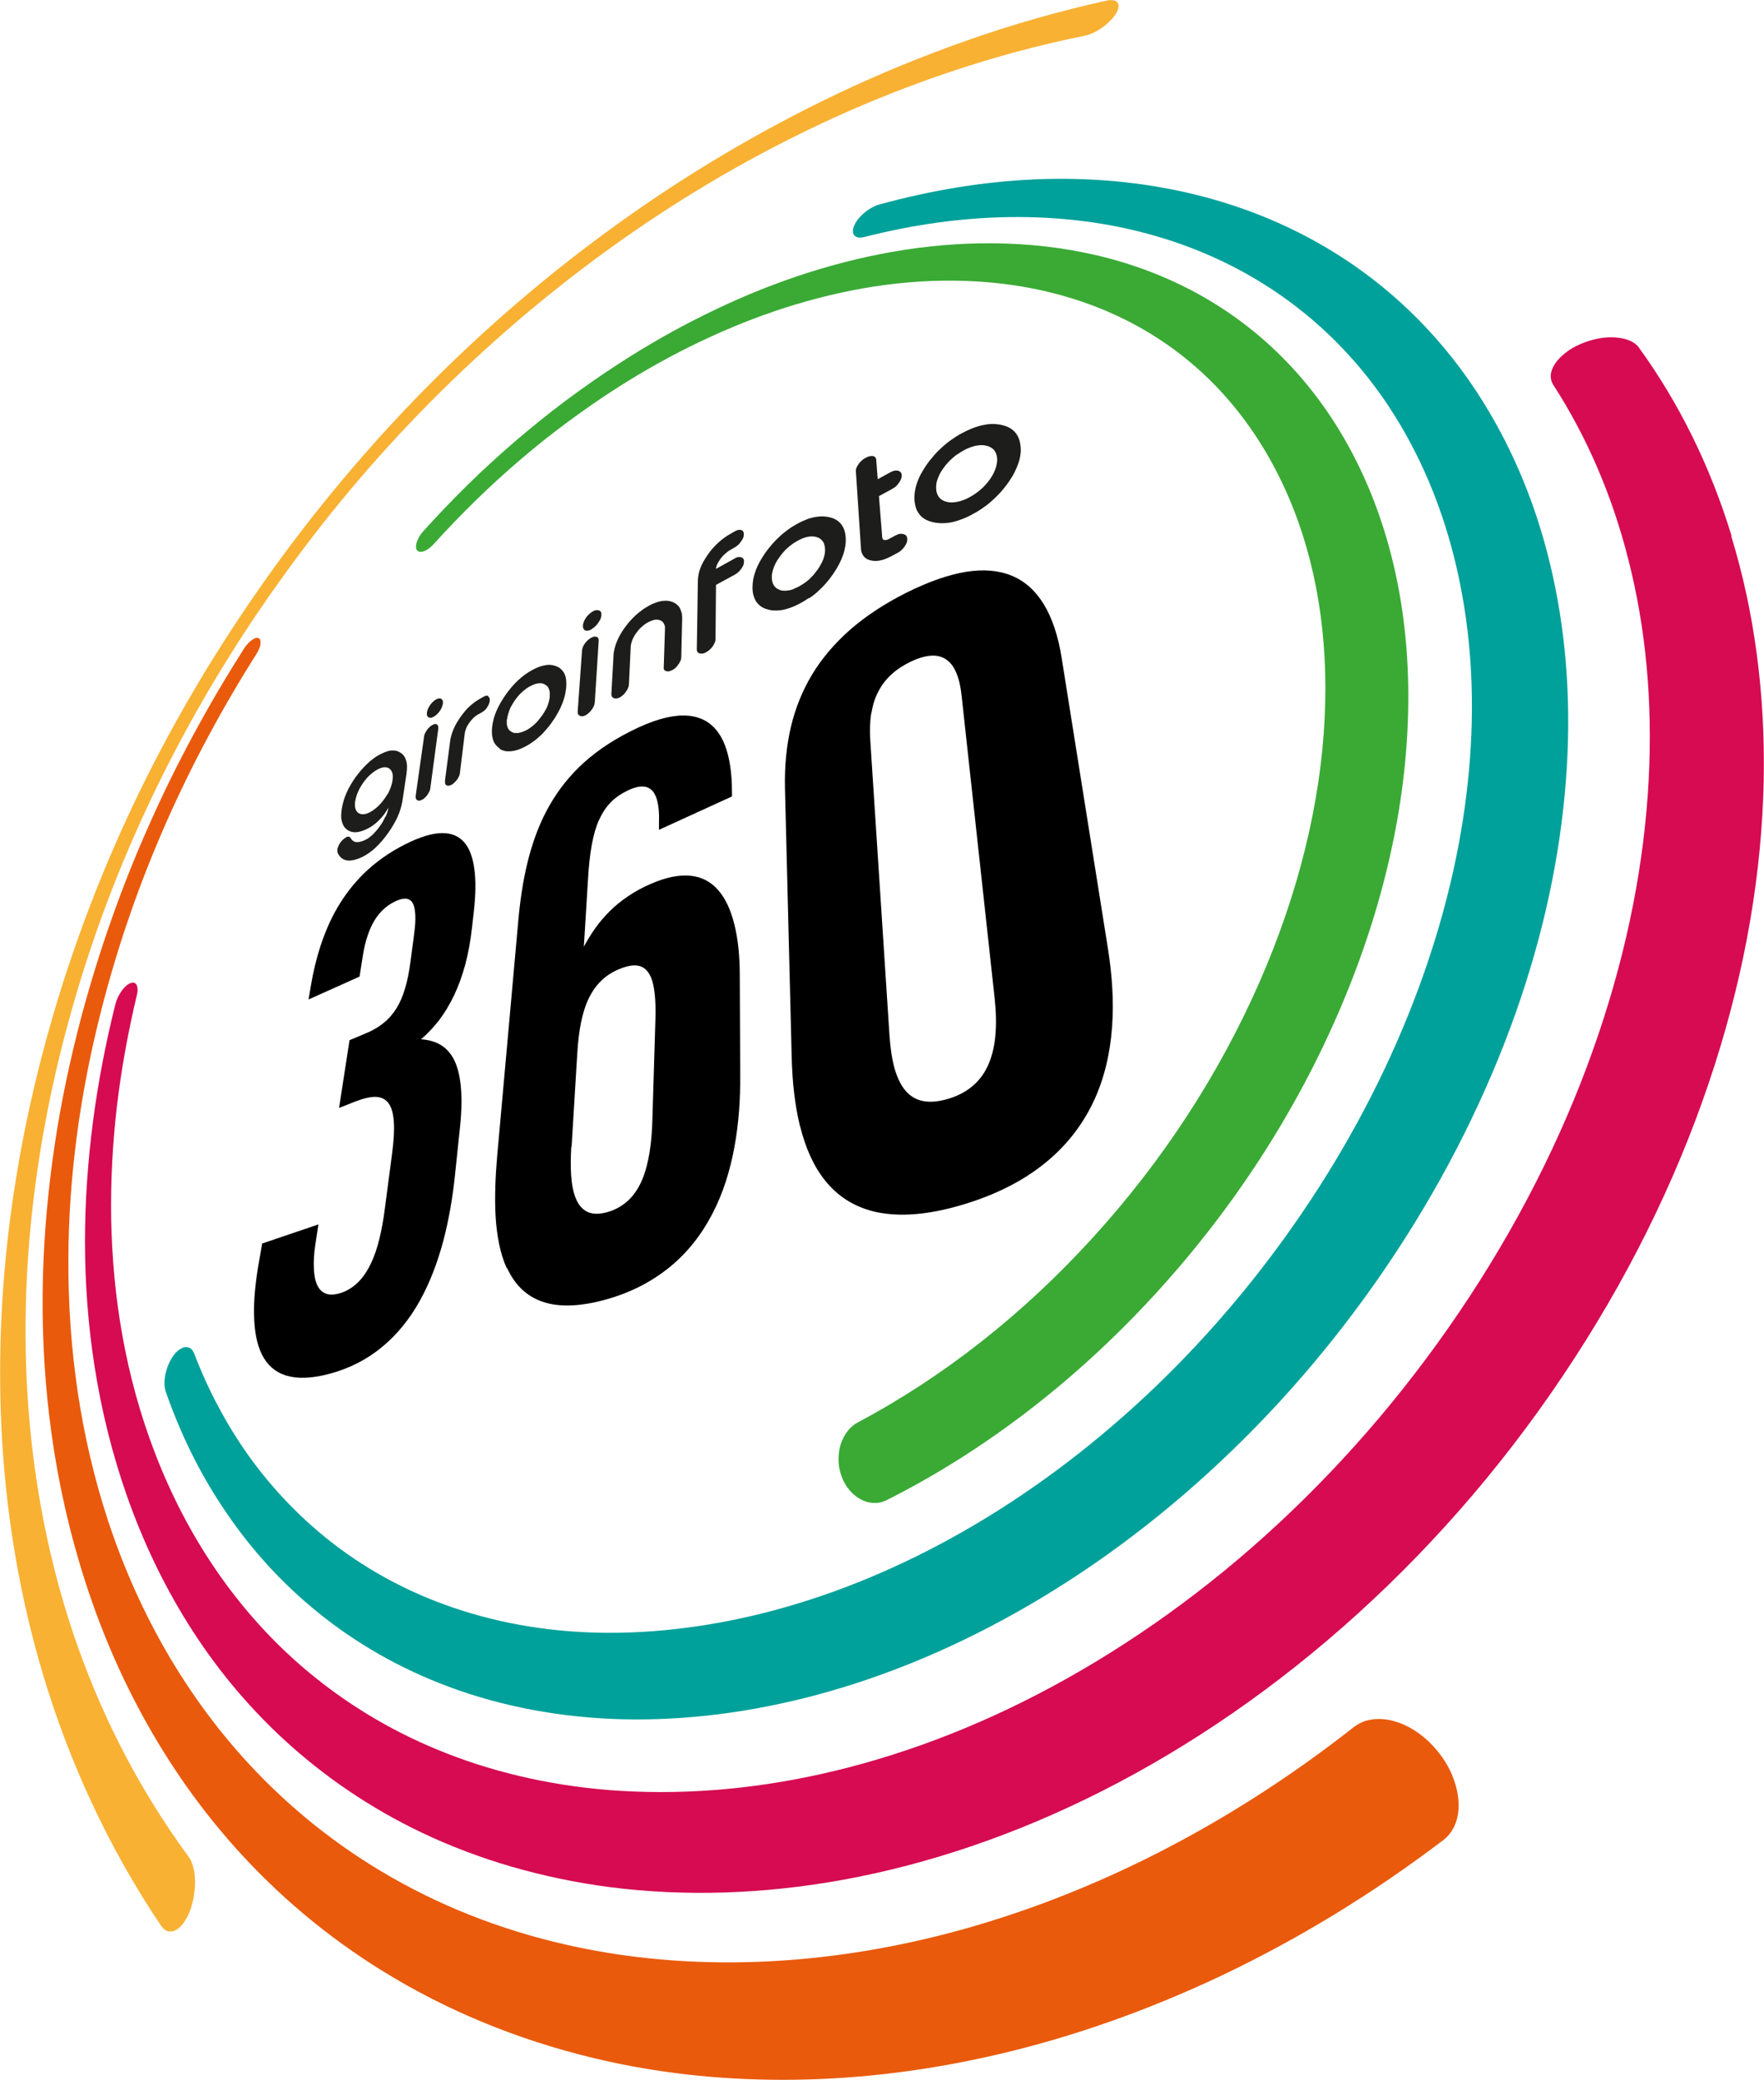
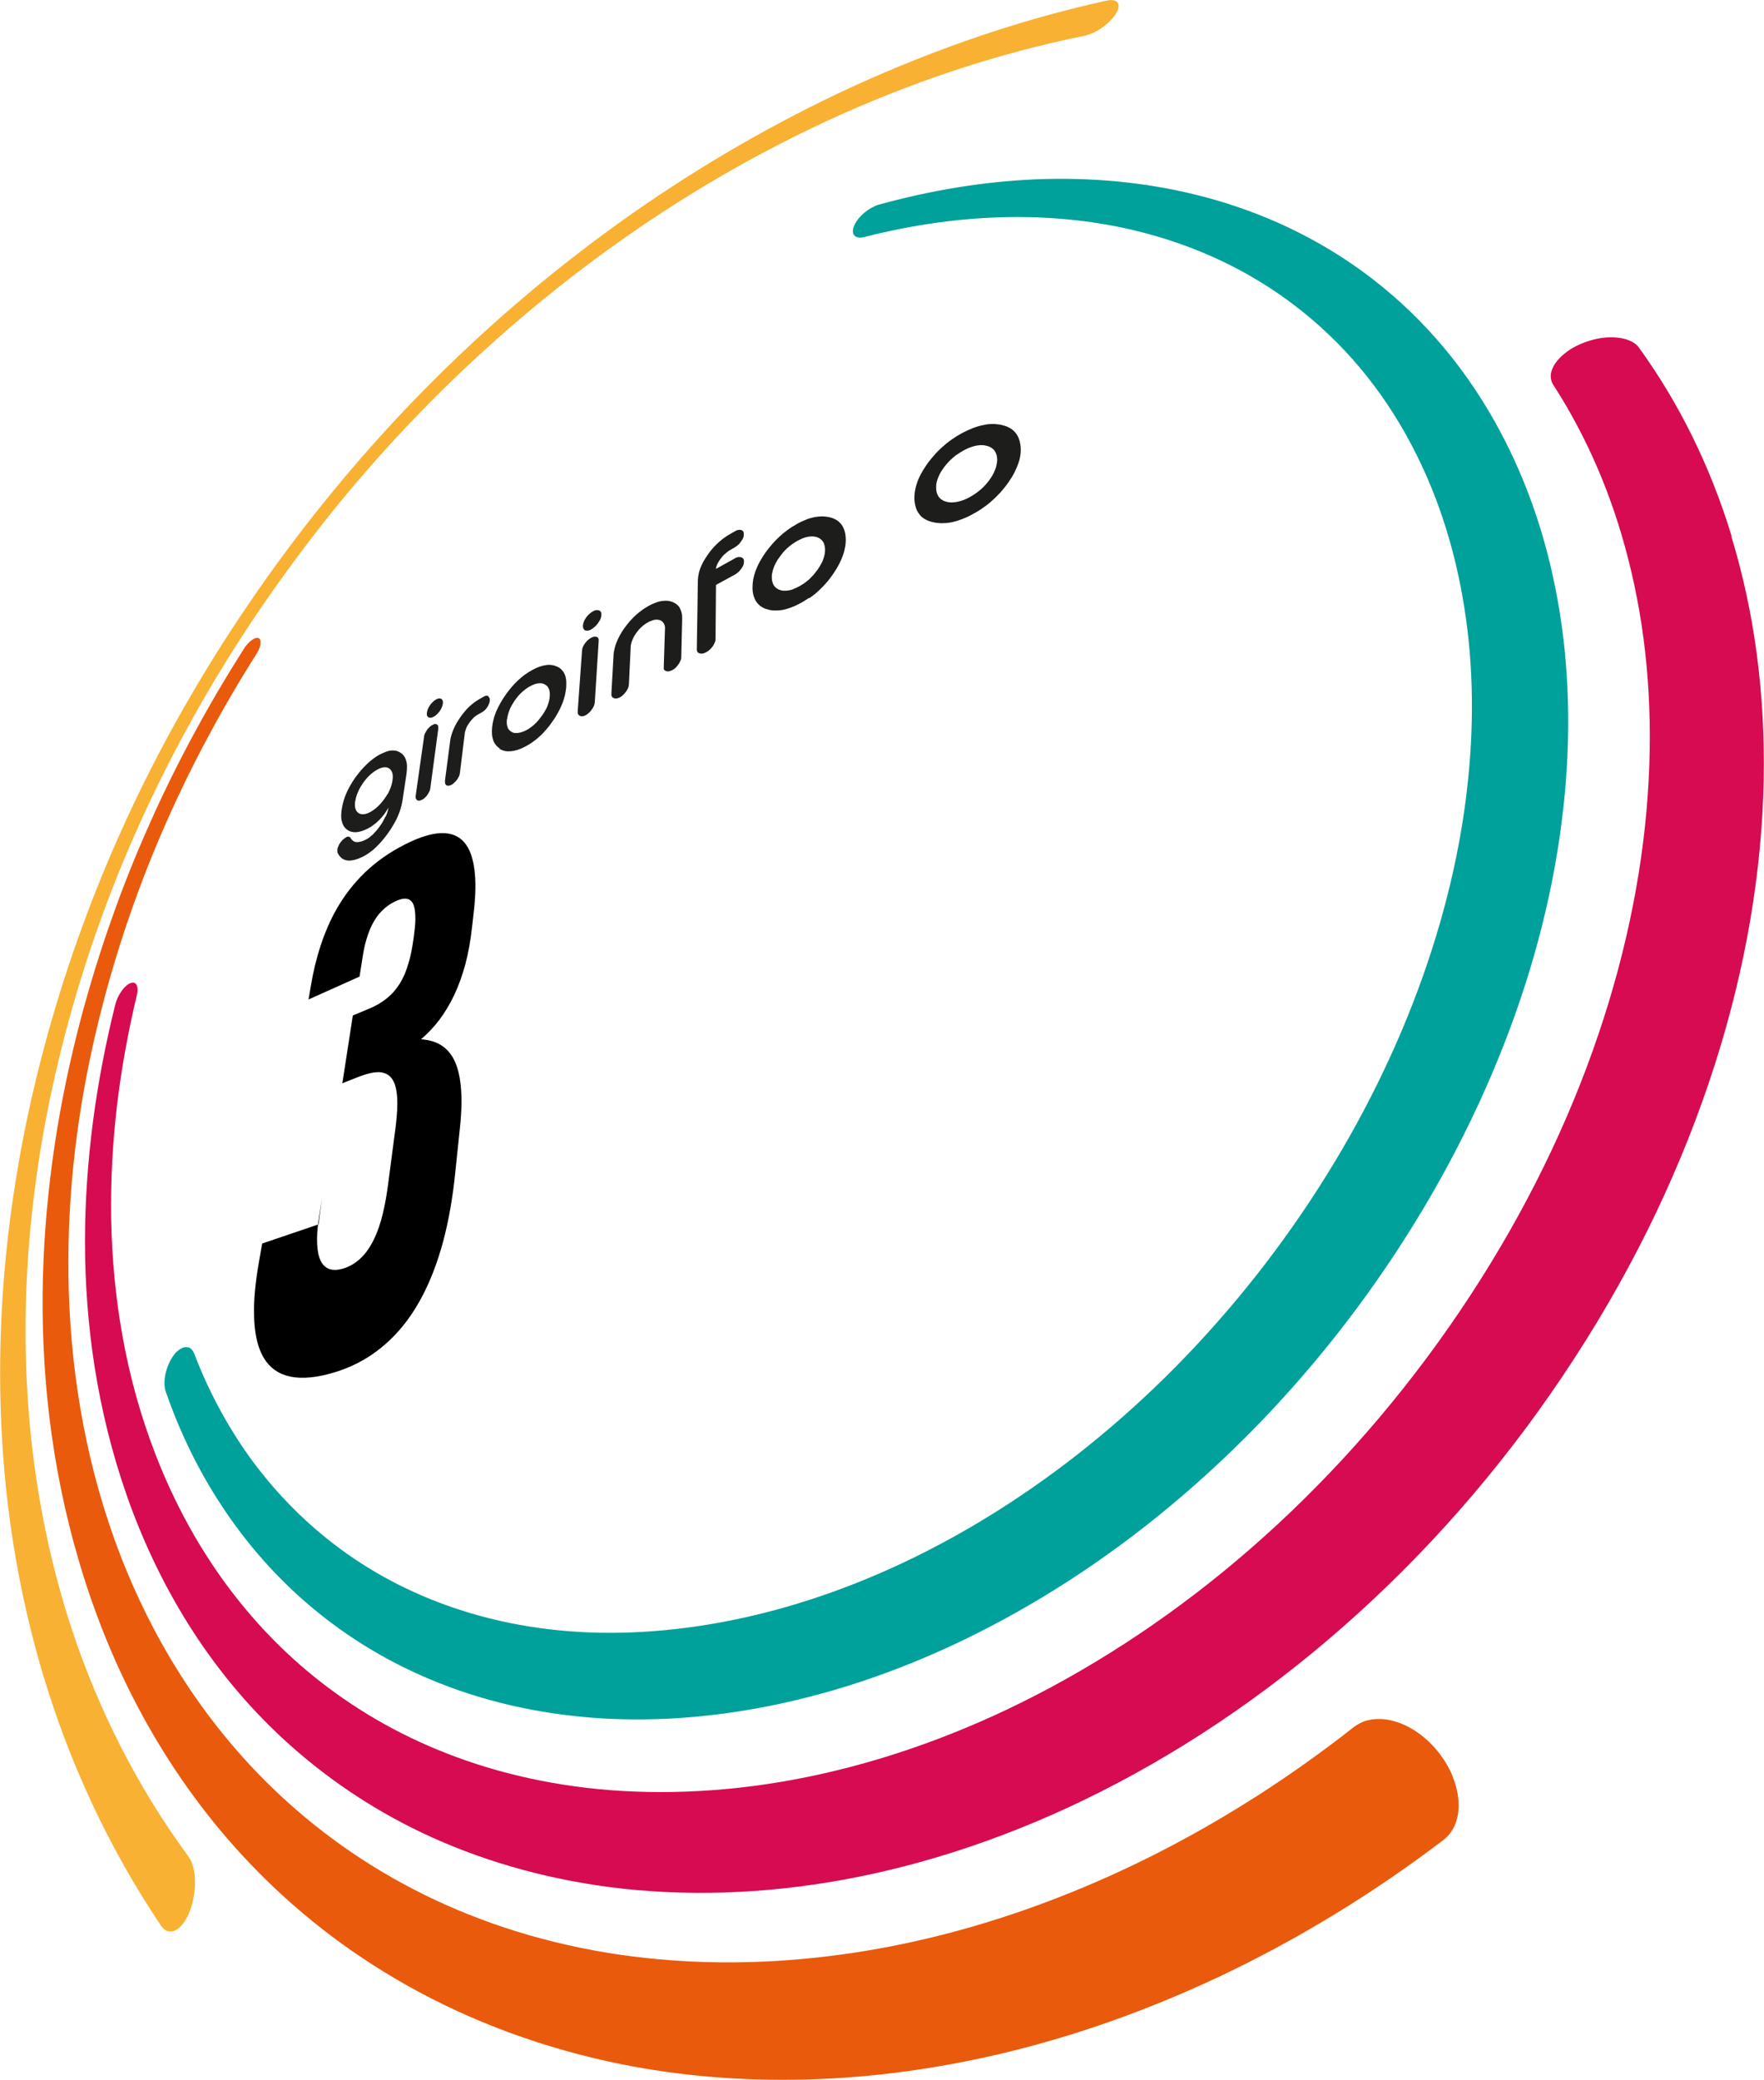
<svg xmlns="http://www.w3.org/2000/svg" id="Livello_2" data-name="Livello 2" viewBox="0 0 117.89 139.01">
  <defs>
    <style>      .cls-1 {        fill: none;      }      .cls-2 {        fill: #f8b133;      }      .cls-3 {        fill: #e95a0c;      }      .cls-4 {        fill: #00a19a;      }      .cls-5 {        fill: #d60b51;      }      .cls-6 {        fill: #1d1d1b;      }      .cls-7 {        fill: #3aaa35;      }    </style>
  </defs>
  <g id="Livello_1-2" data-name="Livello 1">
    <g>
      <path class="cls-1" d="M34.04,48.76c.04,.05,.1,.1,.16,.13,.06,.04,.13,.06,.2,.08,.07,.01,.15,.02,.23,0,.08,0,.17-.03,.26-.06,.09-.03,.19-.07,.29-.12,.1-.05,.2-.11,.29-.18,.09-.07,.19-.14,.27-.22,.09-.08,.18-.17,.26-.27,.08-.1,.16-.2,.24-.31,.08-.11,.15-.22,.21-.33,.06-.11,.11-.22,.16-.32,.04-.11,.08-.21,.1-.32,.03-.1,.04-.21,.05-.31,0-.1,0-.2,0-.28,0-.08-.03-.16-.06-.23-.03-.07-.07-.13-.11-.18-.05-.05-.1-.09-.17-.12-.06-.03-.13-.05-.2-.07-.07-.01-.15-.01-.23,0-.08,.01-.17,.03-.25,.06-.09,.03-.18,.07-.28,.13-.1,.05-.19,.11-.29,.18-.09,.07-.18,.14-.27,.22-.09,.08-.17,.17-.25,.26-.08,.09-.16,.19-.23,.3-.07,.11-.14,.21-.2,.32-.06,.11-.11,.21-.15,.31-.04,.1-.08,.21-.1,.31-.03,.1-.05,.21-.06,.31-.01,.1-.01,.19,0,.28,0,.08,.02,.16,.05,.23,.03,.07,.06,.13,.1,.18Z" />
-       <path class="cls-1" d="M62.78,33.24c.06,.07,.13,.12,.21,.17,.08,.05,.18,.08,.28,.11,.11,.03,.22,.04,.34,.04,.12,0,.24-.01,.36-.04,.13-.02,.26-.06,.39-.11,.13-.05,.27-.11,.42-.19,.14-.07,.28-.16,.41-.25,.13-.09,.25-.19,.37-.29,.12-.1,.23-.21,.33-.33,.1-.12,.2-.24,.29-.37,.09-.13,.17-.26,.23-.39,.06-.13,.12-.25,.15-.37,.04-.12,.06-.24,.07-.35,.01-.11,0-.22,0-.33-.02-.11-.04-.21-.08-.29-.04-.09-.09-.16-.15-.23-.06-.06-.14-.12-.23-.16-.09-.04-.19-.07-.3-.1-.11-.02-.22-.03-.34-.03-.12,0-.24,.02-.36,.05-.12,.03-.25,.07-.38,.12-.13,.05-.27,.11-.4,.19-.14,.08-.27,.16-.4,.25-.13,.09-.25,.18-.36,.28-.11,.1-.22,.21-.32,.32-.1,.11-.2,.23-.28,.36-.09,.13-.16,.25-.23,.37-.06,.12-.11,.24-.15,.36-.04,.12-.06,.23-.08,.34-.01,.11-.01,.22,0,.33,.01,.11,.03,.2,.07,.29,.03,.09,.08,.16,.14,.23Z" />
      <path class="cls-1" d="M38.49,80.1c.17,.42,.42,.74,.77,.9,.35,.17,.8,.18,1.38,.01,.56-.17,1.02-.44,1.39-.8,.38-.37,.67-.82,.9-1.36,.23-.54,.39-1.15,.49-1.82,.11-.67,.16-1.41,.19-2.19l.2-6.63c.02-.69,0-1.3-.05-1.82-.06-.52-.17-.94-.34-1.25-.17-.31-.41-.51-.73-.58-.32-.07-.72-.02-1.22,.19-.48,.19-.89,.45-1.24,.77-.34,.32-.62,.71-.85,1.17-.23,.46-.4,.99-.53,1.61-.13,.62-.22,1.32-.26,2.11l-.38,6.25c-.04,.68-.05,1.33-.01,1.92,.04,.59,.14,1.11,.31,1.53Z" />
      <path class="cls-1" d="M59.45,69.27c.05,.83,.16,1.56,.34,2.16,.18,.61,.42,1.11,.73,1.47,.32,.37,.71,.6,1.18,.69,.48,.09,1.04,.05,1.7-.16,.66-.2,1.21-.5,1.65-.89,.44-.39,.78-.88,1.03-1.45,.24-.57,.39-1.23,.45-1.97,.06-.73,.04-1.55-.06-2.43l-2.2-20.15c-.07-.6-.18-1.11-.34-1.52-.17-.41-.38-.72-.66-.92-.28-.2-.61-.3-1.01-.28-.4,.02-.86,.15-1.39,.4-.5,.24-.93,.52-1.29,.85-.36,.33-.65,.7-.87,1.13-.22,.43-.38,.91-.47,1.44-.09,.54-.11,1.14-.07,1.8l1.29,19.82Z" />
      <path class="cls-1" d="M54.1,38.72c.11-.09,.21-.2,.3-.31,.1-.11,.19-.23,.27-.35,.09-.12,.16-.25,.22-.36,.06-.12,.12-.24,.16-.35,.04-.12,.07-.23,.09-.34,.02-.11,.02-.22,.02-.32,0-.11-.02-.2-.05-.29-.03-.09-.06-.16-.11-.23-.05-.07-.11-.12-.18-.17-.07-.05-.15-.08-.24-.11-.09-.03-.19-.04-.28-.04-.1,0-.2,0-.31,.03-.11,.02-.22,.05-.33,.1-.11,.04-.23,.1-.35,.17-.12,.07-.24,.14-.35,.22-.11,.08-.22,.17-.32,.26-.1,.09-.2,.19-.29,.3-.09,.11-.18,.22-.26,.34-.08,.12-.15,.24-.22,.35-.06,.12-.11,.23-.15,.34-.04,.11-.07,.22-.09,.33-.02,.11-.03,.22-.03,.32,0,.11,.01,.2,.04,.29,.02,.09,.06,.16,.1,.23,.04,.07,.1,.13,.17,.18,.07,.05,.14,.09,.23,.12,.09,.03,.18,.05,.28,.05,.1,0,.2,0,.31-.02,.11-.02,.22-.05,.34-.09,.12-.04,.24-.1,.36-.16,.13-.07,.25-.14,.36-.22,.12-.08,.23-.17,.33-.26Z" />
      <path class="cls-1" d="M26.15,52.47c.03-.1,.05-.2,.07-.3v-.03c.02-.1,.02-.18,.02-.27,0-.08-.01-.15-.03-.22-.02-.07-.05-.12-.08-.17-.03-.05-.08-.09-.13-.13-.05-.03-.1-.06-.16-.07-.06-.01-.12-.02-.19-.01-.07,0-.14,.02-.21,.05-.08,.03-.16,.06-.24,.11-.09,.05-.17,.1-.25,.16-.08,.06-.16,.13-.24,.2-.08,.07-.15,.15-.23,.24-.07,.09-.15,.18-.22,.28-.07,.1-.13,.2-.19,.3-.06,.1-.11,.2-.15,.3-.04,.1-.08,.2-.11,.29-.03,.1-.05,.2-.07,.29-.02,.1-.03,.19-.03,.27,0,.08,0,.16,.02,.23,.02,.07,.04,.13,.07,.18,.03,.05,.07,.1,.12,.14,.05,.04,.1,.06,.16,.08,.06,.02,.12,.02,.19,.02,.07,0,.14-.02,.22-.04,.08-.02,.16-.06,.25-.11,.09-.05,.17-.1,.25-.16,.08-.06,.16-.13,.24-.2,.08-.07,.16-.16,.23-.24s.15-.18,.22-.28c.07-.1,.14-.21,.2-.31,.06-.1,.11-.2,.15-.31,.04-.1,.08-.2,.11-.3Z" />
      <path class="cls-5" d="M115.72,35.81c-1.43-4.68-3.52-8.89-6.19-12.58-.15-.21-.38-.37-.65-.48-.28-.11-.6-.18-.96-.2-.35-.02-.74,0-1.13,.08-.39,.08-.79,.2-1.18,.37-.39,.17-.73,.37-1.01,.6-.28,.22-.51,.46-.67,.7-.16,.24-.26,.49-.29,.73-.02,.24,.03,.47,.16,.68,2.23,3.45,3.93,7.36,5.02,11.67,1.17,4.57,1.64,9.53,1.36,14.78-.29,5.49-1.4,11.2-3.36,16.98-2.01,5.94-4.88,11.82-8.57,17.46-3.71,5.67-8.05,10.81-12.86,15.27-4.73,4.39-9.83,8.03-15.12,10.88-5.09,2.74-10.28,4.68-15.41,5.82-4.86,1.08-9.61,1.42-14.14,1.07-4.21-.34-8.06-1.28-11.53-2.72-3.24-1.34-6.13-3.12-8.66-5.24-2.36-1.98-4.4-4.27-6.13-6.8-1.61-2.36-2.95-4.94-4.01-7.68-1-2.58-1.73-5.24-2.21-7.94-.46-2.55-.7-5.16-.75-7.79-.04-2.5,.09-5.04,.39-7.59,.29-2.44,.74-4.91,1.33-7.39,.04-.15,.05-.29,.04-.4,0-.11-.03-.21-.07-.28-.04-.07-.1-.11-.17-.13-.07-.02-.16,0-.26,.04-.1,.04-.2,.11-.3,.21-.1,.09-.2,.2-.28,.33-.09,.13-.17,.26-.24,.41-.07,.15-.12,.3-.16,.45-.65,2.6-1.15,5.21-1.49,7.79-.35,2.7-.54,5.39-.54,8.06,0,2.81,.21,5.61,.64,8.36,.46,2.93,1.17,5.82,2.16,8.64,1.06,3.02,2.42,5.88,4.07,8.52,1.78,2.85,3.91,5.45,6.39,7.74,2.68,2.47,5.76,4.59,9.24,6.25,3.76,1.79,7.97,3.04,12.6,3.65,4.96,.63,10.2,.48,15.59-.5,5.73-1.05,11.54-3.02,17.27-5.92,5.98-3.03,11.74-7,17.09-11.85,5.46-4.95,10.35-10.69,14.49-17.08,4.12-6.34,7.26-12.97,9.39-19.65,2.07-6.48,3.14-12.87,3.26-18.99,.11-5.81-.63-11.28-2.16-16.28Z" />
      <path class="cls-2" d="M12.61,124.1c-3.48-4.73-6.03-9.86-7.78-15.12-1.56-4.71-2.5-9.58-2.9-14.47-.36-4.45-.28-8.97,.21-13.47,.45-4.17,1.25-8.38,2.39-12.59,.75-2.77,1.62-5.47,2.61-8.1,.96-2.55,2.03-5.04,3.21-7.48,1.15-2.38,2.41-4.73,3.77-7.03,1.35-2.27,2.8-4.52,4.37-6.72,1.56-2.2,3.19-4.32,4.89-6.35,1.71-2.04,3.51-4.01,5.38-5.9,1.9-1.92,3.9-3.77,5.98-5.55,2.14-1.82,4.39-3.58,6.76-5.25,2.17-1.54,4.41-2.97,6.69-4.3,2.38-1.38,4.82-2.65,7.32-3.8,2.62-1.2,5.31-2.27,8.06-3.19,2.9-.97,5.88-1.78,8.92-2.39,.08-.02,.17-.04,.25-.07,.09-.03,.17-.06,.26-.1,.09-.04,.18-.08,.27-.13,.09-.05,.18-.1,.26-.16,.11-.07,.21-.14,.31-.22,.1-.08,.19-.16,.28-.25,.09-.09,.17-.17,.25-.26,.07-.09,.14-.18,.2-.27,.1-.17,.16-.31,.18-.44,.02-.13,0-.23-.06-.31-.06-.08-.15-.14-.27-.16-.12-.02-.28-.02-.46,.02-3.22,.71-6.38,1.62-9.44,2.7-2.89,1.02-5.71,2.18-8.46,3.48-2.61,1.24-5.16,2.6-7.64,4.07-2.38,1.41-4.71,2.93-6.97,4.55-2.43,1.74-4.75,3.57-6.95,5.46-2.14,1.84-4.19,3.76-6.15,5.75-1.92,1.95-3.77,3.99-5.53,6.1-1.75,2.09-3.44,4.28-5.05,6.55-1.61,2.28-3.12,4.59-4.51,6.93-1.41,2.37-2.72,4.79-3.92,7.25-1.22,2.52-2.35,5.1-3.35,7.73-1.04,2.72-1.97,5.52-2.77,8.4-1.22,4.37-2.1,8.78-2.63,13.15-.57,4.73-.73,9.51-.44,14.24,.32,5.22,1.21,10.46,2.74,15.57,1.73,5.75,4.3,11.42,7.87,16.73,.04,.05,.08,.1,.12,.15,.04,.04,.08,.08,.12,.11,.04,.03,.09,.06,.13,.08,.04,.02,.09,.04,.14,.04,.12,.02,.24,.01,.37-.03,.12-.05,.25-.13,.37-.24,.12-.11,.24-.26,.35-.43,.11-.18,.22-.38,.31-.61,.13-.33,.22-.67,.28-1.03,.06-.35,.09-.7,.08-1.04,0-.33-.04-.65-.12-.92-.07-.27-.17-.51-.31-.69Z" />
      <path class="cls-6" d="M29.49,46.71s-.05-.02-.07-.03c-.03,0-.05,0-.08,0-.03,0-.06,.01-.09,.02-.03,.01-.07,.03-.11,.05-.04,.02-.07,.04-.11,.07s-.07,.06-.1,.09-.07,.07-.1,.1-.06,.08-.09,.12c-.03,.04-.06,.09-.08,.13-.02,.04-.04,.08-.06,.12s-.03,.08-.04,.12-.02,.08-.03,.12c0,.04,0,.08,0,.11,0,.03,0,.06,.01,.09s.02,.05,.04,.07c.02,.02,.03,.04,.06,.05,.02,.01,.05,.02,.07,.03,.03,0,.05,0,.08,0,.03,0,.06-.01,.09-.02,.03-.01,.07-.03,.11-.05,.04-.02,.07-.04,.11-.07,.04-.03,.07-.06,.1-.09,.03-.03,.07-.07,.1-.1s.06-.08,.09-.12c.03-.04,.06-.08,.08-.13,.02-.04,.05-.08,.06-.13,.02-.04,.03-.08,.04-.12,.01-.04,.02-.08,.03-.12,0-.04,0-.08,0-.11s0-.06-.02-.09c0-.03-.02-.05-.04-.07-.02-.02-.04-.04-.06-.05Z" />
      <path class="cls-6" d="M25.76,54.57c-.05,.1-.1,.21-.16,.32-.06,.11-.13,.21-.21,.32-.08,.11-.15,.21-.23,.3-.08,.09-.16,.17-.23,.25-.08,.07-.16,.14-.23,.2-.08,.06-.16,.11-.24,.15-.13,.07-.24,.11-.35,.14-.11,.03-.2,.04-.29,.03-.08,0-.16-.03-.22-.08-.06-.04-.12-.1-.16-.18-.02-.03-.04-.05-.06-.07-.02-.02-.04-.03-.07-.03s-.05,0-.08,0c-.03,0-.06,.02-.1,.04-.01,0-.03,.02-.04,.03s-.03,.02-.05,.03c-.02,.01-.03,.02-.05,.04-.02,.01-.04,.03-.06,.05-.04,.03-.07,.07-.1,.1-.03,.04-.06,.07-.09,.11-.03,.04-.05,.08-.08,.13-.02,.04-.04,.09-.06,.14,0,.02-.01,.03-.02,.05,0,.02-.01,.03-.02,.05,0,.02,0,.03-.01,.05,0,.02,0,.03,0,.05,0,.02,0,.05,0,.07,0,.02,0,.04,0,.06,0,.02,0,.04,.01,.06,0,.02,.01,.04,.02,.05,.07,.14,.16,.25,.26,.33,.11,.08,.23,.13,.37,.15,.14,.02,.3,0,.48-.04,.18-.05,.38-.12,.59-.23,.14-.07,.28-.16,.42-.26,.14-.1,.28-.21,.41-.34,.14-.13,.27-.27,.41-.43,.14-.16,.27-.33,.4-.51,.14-.19,.26-.38,.37-.57,.11-.19,.21-.37,.29-.56,.08-.18,.15-.36,.2-.54,.05-.18,.09-.35,.12-.53l.27-1.81c.02-.17,.03-.33,.03-.47,0-.14-.02-.27-.06-.39-.03-.11-.08-.22-.14-.3-.06-.09-.14-.16-.23-.22-.09-.06-.18-.1-.29-.13-.1-.02-.21-.03-.33-.02-.12,.01-.24,.04-.37,.09-.13,.05-.27,.11-.42,.19-.15,.08-.29,.17-.43,.28-.14,.1-.28,.22-.41,.35-.13,.13-.26,.26-.39,.41-.13,.15-.25,.31-.38,.48-.12,.17-.23,.35-.33,.52-.1,.17-.19,.34-.26,.51-.08,.17-.14,.34-.19,.51-.05,.17-.09,.34-.12,.51-.03,.17-.04,.33-.05,.47,0,.14,.01,.28,.04,.39,.03,.12,.07,.23,.12,.32,.05,.09,.12,.17,.21,.24,.08,.07,.18,.12,.28,.15,.1,.03,.21,.05,.33,.04,.12,0,.24-.03,.38-.07,.13-.04,.28-.1,.43-.18,.14-.07,.27-.15,.39-.25,.13-.09,.25-.2,.36-.31,.12-.12,.22-.24,.33-.38,.1-.14,.2-.29,.29-.45-.01,.1-.04,.2-.07,.3-.03,.1-.07,.2-.12,.31Zm.13-1.49c-.06,.1-.12,.21-.2,.31-.07,.1-.15,.2-.22,.28s-.15,.17-.23,.24c-.08,.07-.16,.14-.24,.2-.08,.06-.17,.11-.25,.16-.09,.05-.17,.08-.25,.11-.08,.02-.15,.04-.22,.04-.07,0-.13,0-.19-.02-.06-.02-.11-.04-.16-.08-.05-.04-.09-.09-.12-.14-.03-.05-.05-.12-.07-.18-.02-.07-.02-.15-.02-.23,0-.08,0-.17,.03-.27,.02-.1,.04-.2,.07-.29,.03-.1,.07-.2,.11-.29,.04-.1,.09-.2,.15-.3,.06-.1,.12-.2,.19-.3,.07-.1,.14-.19,.22-.28,.07-.09,.15-.17,.23-.24,.08-.07,.16-.14,.24-.2,.08-.06,.17-.11,.25-.16,.08-.05,.16-.08,.24-.11,.08-.03,.15-.04,.21-.05,.07,0,.13,0,.19,.01,.06,.01,.11,.04,.16,.07,.05,.03,.09,.08,.13,.13,.03,.05,.06,.11,.08,.17,.02,.07,.03,.14,.03,.22,0,.08,0,.17-.02,.27v.03c-.02,.1-.04,.2-.07,.3-.03,.1-.07,.2-.11,.3-.04,.1-.09,.2-.15,.31Z" />
      <path class="cls-6" d="M27.8,53.36s.02,.05,.03,.07c.01,.02,.03,.03,.05,.05,.02,.01,.04,.02,.06,.03,.02,0,.05,0,.08,0,.03,0,.06,0,.09-.02s.06-.02,.1-.04c.03-.02,.07-.04,.1-.06,.03-.02,.06-.05,.09-.08,.03-.03,.06-.06,.09-.09,.03-.03,.06-.07,.08-.11,.03-.04,.05-.08,.07-.11,.02-.04,.04-.08,.06-.11s.03-.08,.04-.11c.01-.04,.02-.08,.02-.11l.53-3.96s0-.07,0-.1c0-.03,0-.06-.01-.08,0-.02-.02-.04-.03-.06-.01-.02-.03-.03-.05-.05-.02-.01-.04-.02-.06-.03-.02,0-.05,0-.07,0-.03,0-.05,0-.08,.02-.03,.01-.06,.03-.1,.05-.03,.02-.06,.04-.1,.06-.03,.02-.06,.05-.09,.08s-.06,.06-.09,.09c-.03,.03-.06,.07-.08,.11-.03,.04-.05,.08-.07,.11s-.04,.07-.06,.11c-.02,.04-.03,.07-.04,.11-.01,.04-.02,.07-.02,.11l-.56,3.95s0,.07,0,.1c0,.03,0,.06,.01,.09Z" />
      <path class="cls-6" d="M32.65,46.53s-.04-.02-.07-.03c-.02,0-.05,0-.08,0s-.06,.01-.09,.02c-.03,.01-.06,.03-.1,.05l-.23,.13c-.12,.07-.24,.14-.36,.23-.12,.09-.23,.18-.34,.28-.11,.1-.22,.21-.32,.34-.1,.12-.2,.25-.3,.39-.1,.14-.18,.28-.26,.41-.08,.14-.14,.27-.2,.41-.06,.13-.1,.27-.14,.4-.04,.13-.07,.27-.08,.4l-.34,2.6s0,.07,0,.11c0,.03,0,.06,.01,.09,0,.03,.02,.05,.03,.07,.01,.02,.03,.03,.05,.05,.02,.01,.04,.02,.07,.03s.05,0,.08,0c.03,0,.06,0,.09-.02,.03,0,.06-.02,.1-.04h.01s.07-.04,.1-.07c.03-.02,.06-.05,.09-.08s.06-.06,.09-.09c.03-.03,.06-.07,.09-.11,.03-.04,.05-.08,.07-.11,.02-.04,.04-.08,.06-.12,.02-.04,.03-.08,.04-.12,.01-.04,.02-.08,.02-.12l.32-2.61c0-.06,.02-.12,.04-.18,.02-.06,.04-.12,.06-.18,.03-.06,.05-.12,.09-.18s.07-.12,.12-.18c.04-.06,.09-.12,.13-.17,.05-.05,.09-.1,.14-.15,.05-.05,.1-.09,.15-.13,.05-.04,.11-.07,.16-.1l.23-.13s.07-.04,.1-.06,.06-.05,.1-.08,.06-.06,.09-.09,.06-.07,.08-.11c.03-.04,.05-.08,.07-.11,.02-.04,.04-.08,.05-.11s.03-.08,.04-.11c0-.04,.02-.08,.02-.11,0-.04,0-.07,0-.1,0-.03,0-.06-.02-.08,0-.02-.02-.04-.03-.06-.01-.02-.03-.03-.05-.05Z" />
      <path class="cls-6" d="M39.03,42.08s.04,.04,.07,.05c.03,.01,.06,.02,.09,.02,.03,0,.07,0,.1,0,.04,0,.07-.02,.11-.03,.04-.01,.08-.03,.12-.06,.04-.02,.08-.05,.12-.08,.04-.03,.08-.06,.12-.1,.04-.04,.07-.07,.11-.11,.03-.04,.07-.08,.1-.13,.03-.05,.06-.09,.09-.14,.03-.04,.05-.09,.07-.13,.02-.04,.03-.09,.04-.13,.01-.04,.02-.09,.02-.13,0-.04,0-.08,0-.11,0-.03-.01-.06-.03-.09-.01-.03-.03-.05-.05-.07s-.05-.03-.08-.04c-.03-.01-.06-.02-.09-.02-.03,0-.07,0-.1,0-.04,0-.07,.02-.11,.03-.04,.01-.08,.03-.12,.06-.04,.02-.08,.05-.12,.08-.04,.03-.08,.06-.12,.1-.04,.03-.07,.07-.11,.11-.03,.04-.07,.08-.1,.13-.03,.05-.06,.09-.08,.13-.02,.04-.05,.09-.06,.13-.02,.04-.03,.09-.04,.13-.01,.04-.02,.08-.02,.12,0,.04,0,.08,0,.11,0,.03,.01,.06,.03,.09,.01,.03,.03,.05,.05,.07Z" />
      <path class="cls-6" d="M33.38,50.05c.11,.06,.22,.11,.35,.14,.12,.03,.26,.03,.4,.02,.14-.01,.29-.04,.45-.09,.16-.05,.32-.12,.5-.21,.17-.09,.34-.19,.51-.31,.17-.12,.33-.25,.48-.39,.16-.14,.31-.3,.45-.47,.15-.17,.29-.35,.42-.55,.14-.19,.26-.39,.36-.58,.11-.19,.2-.38,.27-.57,.08-.19,.13-.37,.18-.55,.04-.18,.07-.36,.09-.54,.01-.18,.01-.34,0-.49-.02-.15-.05-.28-.1-.39-.05-.12-.12-.22-.2-.3-.08-.09-.18-.16-.29-.21-.11-.05-.23-.09-.36-.11-.13-.02-.26-.02-.4,0-.14,.02-.29,.06-.44,.11-.15,.06-.32,.13-.48,.22-.17,.09-.33,.2-.49,.31-.16,.12-.31,.24-.46,.38-.15,.14-.29,.29-.43,.45-.14,.16-.27,.34-.4,.52-.13,.19-.25,.37-.35,.55-.1,.18-.19,.36-.27,.54-.07,.18-.14,.36-.18,.53-.05,.18-.08,.35-.1,.53-.02,.18-.02,.34-.01,.48,.01,.15,.04,.28,.08,.4,.04,.12,.1,.23,.18,.32,.07,.09,.16,.17,.27,.24Zm.51-1.98c.01-.1,.03-.2,.06-.31,.03-.1,.06-.21,.1-.31,.04-.1,.09-.21,.15-.31,.06-.11,.13-.21,.2-.32,.08-.11,.15-.21,.23-.3,.08-.09,.16-.18,.25-.26,.09-.08,.18-.15,.27-.22,.09-.07,.19-.13,.29-.18,.1-.05,.19-.1,.28-.13,.09-.03,.17-.05,.25-.06,.08-.01,.16-.01,.23,0,.07,.01,.14,.03,.2,.07,.06,.03,.12,.07,.17,.12,.05,.05,.08,.11,.11,.18,.03,.07,.05,.14,.06,.23,0,.09,.01,.18,0,.28,0,.1-.03,.2-.05,.31-.03,.1-.06,.21-.1,.32-.04,.11-.09,.21-.16,.32-.06,.11-.13,.22-.21,.33-.08,.11-.16,.21-.24,.31-.08,.1-.17,.19-.26,.27-.09,.08-.18,.16-.27,.22-.09,.07-.19,.13-.29,.18-.1,.05-.2,.09-.29,.12-.09,.03-.18,.05-.26,.06-.08,0-.16,0-.23,0-.07-.01-.14-.04-.2-.08-.06-.04-.11-.08-.16-.13-.04-.05-.08-.11-.1-.18-.03-.07-.04-.15-.05-.23,0-.08,0-.18,0-.28Z" />
      <path class="cls-6" d="M38.9,43.45l-.29,4.07s0,.08,0,.11c0,.03,.01,.06,.02,.09s.03,.05,.05,.07c.02,.02,.04,.03,.07,.05,.03,.01,.05,.02,.08,.03,.03,0,.06,0,.09,0,.03,0,.07-.01,.1-.02,.04-.01,.08-.03,.12-.05,.04-.02,.08-.04,.11-.07,.04-.03,.07-.05,.11-.09,.03-.03,.07-.06,.1-.1,.03-.04,.06-.08,.09-.12,.03-.04,.06-.08,.08-.12,.02-.04,.04-.08,.06-.12s.03-.08,.04-.12c0-.04,.01-.08,.02-.12l.26-4.09s0-.07,0-.1-.01-.06-.02-.08c-.01-.02-.03-.04-.04-.06s-.04-.03-.07-.04c-.02-.01-.05-.02-.08-.02-.03,0-.06,0-.09,0-.03,0-.06,.01-.1,.03-.04,.01-.07,.03-.11,.05-.04,.02-.07,.04-.11,.07-.04,.03-.07,.05-.1,.08s-.06,.06-.1,.1c-.03,.04-.06,.07-.09,.11-.03,.04-.05,.08-.08,.12-.02,.04-.04,.08-.06,.12-.02,.04-.03,.08-.04,.11,0,.04-.01,.07-.02,.11Z" />
      <path class="cls-6" d="M44.34,44.64s.02,.06,.03,.09c.01,.03,.03,.05,.05,.07,.02,.02,.05,.03,.07,.04,.03,.01,.06,.02,.09,.03,.03,0,.07,0,.1,0,.04,0,.07-.01,.11-.03,.04-.01,.08-.03,.13-.05,.04-.02,.08-.05,.12-.07,.04-.03,.08-.06,.11-.09,.04-.03,.07-.07,.1-.11s.06-.08,.09-.12c.03-.04,.06-.08,.08-.13s.04-.08,.06-.12,.03-.08,.04-.12,.01-.08,.01-.12l.06-2.52c0-.15,0-.29-.03-.41-.03-.12-.07-.23-.12-.33-.05-.1-.12-.18-.21-.25-.08-.07-.18-.12-.29-.17-.11-.04-.23-.07-.35-.08-.12,0-.25,0-.38,.02-.13,.02-.27,.06-.42,.12-.14,.05-.3,.12-.45,.21-.16,.09-.31,.18-.45,.29-.15,.11-.29,.22-.42,.34-.13,.12-.26,.26-.39,.4-.12,.14-.24,.3-.36,.46-.11,.16-.22,.33-.3,.48-.09,.16-.16,.32-.22,.47-.06,.16-.11,.31-.14,.46-.03,.15-.06,.3-.06,.45l-.14,2.49s0,.08,0,.11c0,.03,.01,.06,.03,.09,.01,.03,.03,.05,.05,.07,.02,.02,.04,.03,.07,.04,.03,.01,.05,.02,.08,.03,.03,0,.06,0,.1,0,.03,0,.07-.01,.11-.02,.04-.01,.08-.03,.12-.05,.04-.02,.08-.04,.11-.07,.04-.03,.07-.05,.11-.09,.03-.03,.07-.07,.1-.1,.03-.04,.06-.08,.09-.12,.03-.04,.06-.08,.08-.12,.02-.04,.04-.08,.06-.12,.02-.04,.03-.08,.04-.12s.01-.08,.02-.12l.12-2.5c0-.07,.01-.15,.03-.22,.02-.08,.04-.15,.07-.23,.03-.08,.07-.16,.11-.24,.04-.08,.09-.16,.15-.24,.06-.08,.12-.16,.18-.23,.06-.07,.13-.14,.2-.2,.07-.06,.14-.12,.21-.17,.07-.05,.15-.1,.23-.14,.08-.04,.15-.08,.23-.1,.07-.03,.14-.05,.21-.06,.07-.01,.13-.01,.19,0,.06,0,.12,.02,.17,.04,.05,.02,.1,.05,.14,.09,.04,.04,.07,.08,.1,.13,.03,.05,.04,.1,.06,.16,.01,.06,.02,.13,.01,.2l-.08,2.52s0,.08,0,.11Z" />
      <path class="cls-6" d="M49.62,37.89s.04-.08,.06-.12c.01-.04,.03-.08,.03-.12s.01-.08,.01-.12c0-.04,0-.07-.01-.1,0-.03-.02-.06-.03-.08s-.03-.04-.06-.06c-.02-.02-.05-.03-.08-.04-.03,0-.06-.02-.1-.02-.03,0-.07,0-.1,0s-.07,.02-.11,.03c-.04,.01-.08,.03-.12,.06l-1.26,.7s0-.08,.02-.13,.03-.1,.05-.15,.05-.11,.09-.17c.04-.06,.08-.12,.12-.19,.05-.07,.1-.13,.15-.19,.05-.06,.11-.12,.17-.17,.06-.05,.12-.1,.18-.15,.06-.05,.13-.09,.2-.13l.28-.16s.08-.05,.12-.08c.04-.03,.08-.06,.11-.09,.04-.03,.07-.07,.1-.11,.03-.04,.06-.08,.09-.12,.03-.04,.05-.08,.08-.12,.02-.04,.04-.08,.06-.12,.01-.04,.03-.08,.03-.12s.01-.08,.01-.12c0-.04,0-.07-.01-.1s-.02-.05-.03-.08c-.02-.02-.03-.04-.06-.06-.02-.02-.05-.03-.08-.04-.03,0-.06-.01-.09-.01-.03,0-.07,0-.1,.01-.04,0-.07,.02-.11,.03-.04,.02-.08,.03-.12,.06l-.28,.16c-.15,.08-.3,.18-.44,.28-.14,.1-.27,.21-.4,.33-.13,.12-.25,.24-.37,.38-.12,.13-.23,.28-.33,.43-.1,.15-.2,.3-.28,.44-.08,.15-.15,.29-.2,.43-.05,.14-.1,.28-.12,.42-.03,.14-.05,.28-.05,.41l-.07,4.56s0,.08,0,.11c0,.03,.02,.06,.03,.09,.01,.03,.03,.05,.06,.07,.02,.02,.05,.03,.08,.04,.03,.01,.06,.02,.09,.02,.03,0,.07,0,.11,0,.04,0,.08-.01,.12-.03,.04-.01,.08-.03,.13-.06,.04-.02,.08-.05,.12-.07,.04-.03,.08-.06,.11-.09,.04-.03,.07-.07,.11-.11,.03-.04,.07-.08,.1-.12,.03-.04,.06-.09,.08-.13s.04-.08,.06-.13c.02-.04,.03-.08,.04-.12,0-.04,.01-.08,.01-.12l.03-3.61,1.27-.69s.08-.05,.12-.08c.04-.03,.08-.06,.11-.09,.04-.03,.07-.07,.1-.11,.03-.04,.07-.08,.1-.12,.03-.04,.06-.09,.08-.13Z" />
      <path class="cls-6" d="M54.09,39.98c.2-.14,.4-.29,.58-.46,.19-.17,.36-.35,.53-.54,.17-.19,.33-.4,.48-.62,.15-.22,.28-.43,.39-.64,.11-.21,.2-.42,.27-.62,.07-.2,.12-.4,.15-.59,.03-.19,.04-.38,.03-.57-.01-.18-.04-.35-.09-.5-.05-.15-.12-.28-.2-.39-.09-.11-.19-.21-.32-.29-.12-.08-.27-.14-.43-.18-.16-.04-.33-.06-.5-.07-.17,0-.35,.02-.54,.05-.18,.04-.38,.09-.57,.17-.2,.08-.4,.17-.61,.29-.21,.12-.41,.24-.6,.38-.19,.14-.38,.29-.55,.45-.18,.16-.34,.33-.5,.51-.16,.18-.31,.38-.46,.58-.14,.21-.27,.41-.38,.61-.11,.2-.2,.4-.27,.59-.07,.19-.12,.38-.16,.57-.03,.19-.05,.37-.05,.56,0,.18,.02,.35,.06,.5,.04,.15,.1,.29,.17,.41,.08,.12,.17,.22,.28,.31,.11,.09,.25,.16,.4,.21,.15,.05,.32,.09,.48,.1,.17,.01,.35,0,.53-.02,.19-.03,.38-.08,.58-.15,.2-.07,.41-.16,.63-.28,.22-.11,.43-.24,.63-.38Zm-1.04-.61c-.12,.04-.23,.07-.34,.09-.11,.02-.21,.02-.31,.02-.1,0-.19-.02-.28-.05-.09-.03-.16-.07-.23-.12-.07-.05-.12-.11-.17-.18-.04-.07-.08-.15-.1-.23-.02-.09-.04-.18-.04-.29,0-.11,0-.21,.03-.32,.02-.11,.05-.22,.09-.33,.04-.11,.09-.23,.15-.34,.06-.12,.13-.23,.22-.35,.08-.12,.17-.23,.26-.34,.09-.11,.19-.21,.29-.3,.1-.09,.21-.18,.32-.26,.11-.08,.23-.15,.35-.22,.12-.07,.24-.12,.35-.17,.11-.04,.22-.08,.33-.1,.11-.02,.21-.03,.31-.03,.1,0,.19,.02,.28,.04,.09,.03,.17,.06,.24,.11,.07,.05,.13,.1,.18,.17,.05,.07,.09,.14,.11,.23,.03,.09,.04,.18,.05,.29,0,.11,0,.21-.02,.32-.02,.11-.05,.22-.09,.34-.04,.12-.09,.23-.16,.35-.06,.12-.14,.24-.22,.36-.09,.12-.18,.24-.27,.35-.1,.11-.2,.21-.3,.31-.11,.09-.22,.18-.33,.26-.12,.08-.24,.15-.36,.22-.13,.07-.25,.12-.36,.16Z" />
-       <path class="cls-6" d="M59.76,32.6s.08-.06,.12-.1,.08-.07,.11-.12,.07-.09,.1-.13c.03-.04,.06-.09,.08-.13,.02-.04,.04-.09,.06-.13,.01-.04,.02-.08,.03-.13,0-.04,0-.08,0-.12,0-.04-.01-.07-.02-.1-.01-.03-.03-.06-.05-.08-.02-.02-.04-.04-.07-.06-.03-.02-.06-.03-.1-.04-.04,0-.08-.01-.12-.01-.04,0-.08,0-.12,.01-.04,0-.08,.02-.13,.04-.04,.02-.09,.04-.14,.06l-.85,.47-.1-1.29s0-.07-.02-.1c-.01-.03-.03-.05-.05-.08s-.04-.04-.07-.05c-.03-.01-.06-.03-.09-.03-.03,0-.07-.01-.11,0-.04,0-.08,0-.12,.02-.04,0-.08,.02-.13,.04-.04,.02-.09,.04-.14,.07-.05,.03-.09,.05-.13,.08-.04,.03-.08,.06-.12,.1s-.07,.07-.11,.11c-.03,.04-.07,.08-.1,.13-.03,.04-.06,.09-.08,.13s-.04,.08-.06,.12c-.01,.04-.02,.08-.03,.12,0,.04,0,.08,0,.11l.34,5.15c0,.1,.02,.2,.05,.28,.03,.08,.07,.16,.12,.22,.05,.07,.11,.12,.18,.17,.07,.05,.15,.08,.25,.11,.1,.03,.2,.04,.3,.05,.1,0,.21,0,.32-.02,.11-.02,.23-.05,.35-.09,.12-.04,.24-.1,.37-.16l.47-.25s.1-.05,.14-.08c.04-.03,.09-.06,.13-.1,.04-.04,.08-.08,.12-.12,.04-.04,.07-.09,.11-.14,.03-.05,.06-.09,.09-.14,.02-.05,.04-.09,.06-.13,.01-.04,.03-.09,.03-.13,0-.04,0-.09,0-.13,0-.04-.01-.08-.02-.11-.01-.03-.03-.06-.05-.09-.02-.03-.05-.05-.08-.06-.03-.02-.06-.03-.1-.04-.04-.01-.08-.02-.12-.02-.04,0-.08,0-.13,0-.04,0-.09,.02-.13,.04-.05,.02-.09,.04-.14,.06l-.47,.25s-.06,.03-.08,.04c-.03,.01-.05,.02-.08,.02s-.05,0-.07,0c-.02,0-.05,0-.07,0-.02,0-.04-.01-.05-.02-.02-.01-.03-.02-.04-.04-.01-.01-.02-.03-.03-.05,0-.02-.01-.04-.01-.06l-.22-2.76,.86-.47s.09-.05,.14-.09Z" />
      <path class="cls-6" d="M61.46,34.4c.1,.12,.22,.22,.36,.3,.14,.08,.31,.15,.49,.19,.19,.05,.38,.07,.58,.08,.2,0,.41-.01,.63-.05,.22-.04,.44-.1,.68-.19,.23-.08,.48-.19,.72-.32,.25-.13,.49-.27,.72-.43,.23-.16,.45-.32,.65-.51,.21-.18,.4-.38,.59-.58,.18-.21,.36-.43,.52-.66,.16-.23,.3-.46,.41-.68,.11-.22,.2-.44,.27-.65,.07-.21,.11-.42,.13-.62,.02-.2,.01-.39-.02-.58-.03-.19-.08-.36-.15-.5-.07-.15-.16-.28-.28-.39-.11-.11-.25-.2-.4-.27-.15-.07-.33-.12-.52-.16-.19-.03-.39-.05-.6-.04-.2,0-.41,.04-.63,.09-.22,.05-.44,.12-.66,.21-.23,.09-.46,.2-.7,.33-.24,.13-.46,.27-.68,.43-.22,.15-.42,.32-.61,.49-.19,.17-.38,.36-.55,.56-.17,.2-.34,.4-.49,.62-.15,.22-.28,.43-.39,.64-.11,.21-.2,.42-.26,.62-.07,.2-.11,.4-.14,.59-.02,.19-.03,.38-.01,.57,.02,.19,.06,.36,.11,.51,.06,.15,.14,.29,.24,.4Zm1.11-2.01c.01-.11,.04-.23,.08-.34,.04-.12,.09-.24,.15-.36,.06-.12,.14-.25,.23-.37,.09-.13,.18-.25,.28-.36,.1-.11,.21-.22,.32-.32,.11-.1,.23-.2,.36-.28,.13-.09,.26-.17,.4-.25,.14-.08,.27-.14,.4-.19,.13-.05,.26-.09,.38-.12,.12-.03,.25-.04,.36-.05,.12,0,.23,0,.34,.03,.11,.02,.21,.05,.3,.1,.09,.04,.16,.1,.23,.16,.06,.06,.11,.14,.15,.23,.04,.09,.07,.18,.08,.29,.02,.11,.02,.22,0,.33-.01,.11-.04,.23-.07,.35-.04,.12-.09,.24-.15,.37-.06,.13-.14,.26-.23,.39-.09,.13-.19,.26-.29,.37-.1,.12-.22,.23-.33,.33-.12,.1-.24,.2-.37,.29-.13,.09-.27,.17-.41,.25-.14,.08-.28,.14-.42,.19-.13,.05-.26,.09-.39,.11-.13,.02-.25,.04-.36,.04-.12,0-.23-.01-.34-.04-.11-.03-.2-.06-.28-.11-.08-.05-.15-.1-.21-.17-.06-.07-.1-.14-.14-.23-.03-.09-.06-.18-.07-.29-.01-.11-.01-.22,0-.33Z" />
-       <path d="M21.29,81.83l-3.77,1.28-.21,1.21c-.24,1.35-.36,2.56-.33,3.6,.02,1.06,.19,1.94,.53,2.62,.35,.69,.87,1.16,1.6,1.39,.74,.23,1.7,.21,2.9-.11,1.36-.36,2.53-.97,3.53-1.8,1.01-.83,1.84-1.87,2.51-3.07,.67-1.2,1.18-2.54,1.57-3.99,.38-1.43,.64-2.96,.8-4.54l.32-3.06c.12-1.13,.13-2.06,.05-2.82-.08-.75-.24-1.33-.48-1.78-.24-.44-.55-.75-.92-.96-.36-.2-.79-.31-1.25-.34,.43-.37,.84-.8,1.21-1.28,.37-.49,.7-1.04,1-1.66,.29-.62,.54-1.3,.75-2.07,.2-.76,.35-1.59,.45-2.5l.12-1.07c.12-1.07,.14-2.02,.03-2.8-.1-.77-.32-1.38-.68-1.79-.36-.41-.85-.62-1.5-.61-.64,.01-1.45,.25-2.42,.74-1.1,.55-1.99,1.2-2.74,1.92-.74,.72-1.33,1.5-1.81,2.32-.48,.82-.84,1.69-1.13,2.56-.28,.87-.49,1.75-.63,2.59l-.17,.99,3.41-1.53,.2-1.27c.06-.41,.14-.81,.25-1.18,.11-.38,.24-.73,.41-1.06,.17-.32,.37-.62,.62-.87,.25-.26,.54-.47,.89-.64,.36-.17,.63-.22,.83-.17,.2,.05,.34,.2,.42,.43,.08,.23,.11,.54,.11,.9,0,.36-.05,.78-.11,1.23l-.22,1.65c-.09,.67-.2,1.26-.36,1.77-.15,.52-.34,.96-.58,1.34-.24,.38-.52,.71-.87,.98-.34,.28-.74,.51-1.21,.7l-1.05,.44-.7,4.53,1.11-.44c.55-.21,1-.31,1.36-.3,.37,.02,.64,.16,.84,.43,.2,.27,.31,.68,.35,1.22,.04,.55,0,1.24-.11,2.09l-.49,3.73c-.09,.71-.21,1.38-.36,2-.15,.62-.34,1.19-.58,1.68-.24,.5-.52,.92-.86,1.25-.34,.33-.73,.58-1.19,.72-.47,.14-.82,.12-1.08-.03-.26-.14-.44-.41-.54-.75-.11-.34-.14-.76-.14-1.23,0-.46,.06-.96,.14-1.47l.18-1.18Z" />
-       <path d="M33.89,84.75c.46,1,1.15,1.77,2.18,2.18,1.04,.42,2.43,.45,4.25-.03,1.75-.46,3.21-1.22,4.42-2.2,1.22-.99,2.16-2.21,2.87-3.58,.71-1.36,1.18-2.87,1.47-4.45,.29-1.56,.4-3.18,.39-4.81l-.03-6.64c0-1.33-.12-2.5-.37-3.47-.24-.96-.6-1.73-1.09-2.28-.48-.54-1.09-.87-1.84-.94-.74-.07-1.61,.09-2.64,.54-.58,.25-1.09,.53-1.54,.84-.46,.31-.86,.64-1.22,1-.36,.36-.68,.73-.96,1.13-.28,.39-.53,.81-.76,1.23l.28-4.54c.05-.87,.13-1.62,.25-2.27,.12-.64,.27-1.19,.48-1.65,.21-.46,.46-.85,.78-1.18,.32-.33,.71-.59,1.17-.81,.47-.22,.83-.29,1.12-.24,.29,.05,.49,.22,.63,.45,.14,.24,.23,.55,.27,.89,.05,.34,.05,.71,.04,1.07v.47s4.88-2.23,4.88-2.23v-.21c0-.77-.05-1.62-.23-2.4-.17-.77-.47-1.48-.96-1.99-.48-.5-1.15-.81-2.07-.81-.9,0-2.05,.31-3.51,1.05-1.41,.71-2.55,1.52-3.47,2.42-.91,.89-1.62,1.88-2.18,2.95-.56,1.07-.96,2.23-1.26,3.46-.3,1.24-.49,2.56-.61,3.93l-1.4,15.6c-.12,1.37-.18,2.76-.11,4.04,.08,1.31,.3,2.51,.75,3.5Zm4.31-8.1l.38-6.25c.05-.79,.13-1.49,.26-2.11,.13-.61,.3-1.15,.53-1.61,.23-.46,.51-.85,.85-1.17,.34-.32,.75-.58,1.24-.77,.5-.2,.9-.26,1.22-.19,.32,.07,.56,.27,.73,.58,.18,.31,.28,.74,.34,1.25,.06,.52,.07,1.13,.05,1.82l-.2,6.63c-.02,.78-.08,1.52-.19,2.19-.11,.68-.27,1.29-.49,1.82-.23,.54-.52,.99-.9,1.36-.38,.36-.84,.64-1.39,.8-.58,.17-1.03,.16-1.38-.01-.35-.17-.6-.48-.77-.9-.17-.42-.27-.94-.31-1.53-.04-.59-.03-1.24,.01-1.92Z" />
-       <path d="M53.47,75.26c.35,1.42,.89,2.67,1.68,3.65,.8,1,1.87,1.72,3.25,2.06,1.42,.34,3.18,.29,5.35-.29,2.4-.64,4.35-1.59,5.88-2.78,1.55-1.2,2.66-2.63,3.42-4.21,.75-1.57,1.14-3.28,1.27-5.04,.13-1.74,0-3.52-.28-5.28l-3.09-19.41c-.23-1.45-.63-2.65-1.19-3.57-.55-.9-1.26-1.55-2.14-1.91-.86-.36-1.88-.45-3.07-.26-1.16,.19-2.48,.65-3.97,1.39-1.49,.75-2.74,1.58-3.78,2.49-1.03,.91-1.87,1.9-2.52,2.97-.65,1.08-1.12,2.24-1.42,3.5-.3,1.27-.43,2.64-.4,4.1l.45,17.99c.04,1.64,.21,3.2,.55,4.59Zm4.77-27.62c.09-.54,.24-1.02,.47-1.44,.22-.43,.51-.8,.87-1.13,.36-.33,.79-.61,1.29-.85,.53-.25,.99-.38,1.39-.4,.4-.02,.73,.08,1.01,.28,.28,.2,.5,.51,.66,.92,.17,.41,.28,.92,.34,1.52l2.2,20.15c.1,.89,.12,1.7,.06,2.43-.06,.74-.21,1.4-.45,1.97-.24,.57-.58,1.06-1.03,1.45-.44,.39-.99,.69-1.65,.89-.66,.2-1.22,.25-1.7,.16-.48-.09-.87-.33-1.18-.69-.31-.36-.55-.86-.73-1.47-.17-.61-.28-1.33-.34-2.16l-1.29-19.82c-.04-.66-.02-1.26,.07-1.8Z" />
-       <path class="cls-7" d="M56.65,99.43c.16,.23,.35,.42,.55,.57,.2,.16,.42,.27,.65,.35,.23,.08,.47,.11,.71,.1,.06,0,.12-.01,.18-.02,.06,0,.12-.02,.18-.04,.06-.02,.12-.04,.18-.06,.06-.02,.12-.05,.18-.08,6.53-3.29,12.59-7.96,17.83-13.66,5.32-5.78,9.56-12.36,12.5-19.28,2.86-6.72,4.38-13.49,4.5-19.89,.12-6-1-11.49-3.26-16.19-1.31-2.72-2.95-5.07-4.86-7.05-1.8-1.87-3.82-3.39-6.02-4.59-2.08-1.13-4.31-1.97-6.65-2.52-2.22-.52-4.54-.79-6.93-.81-2.27-.02-4.54,.18-6.8,.58-2.15,.38-4.3,.94-6.42,1.66-2.04,.69-4.06,1.54-6.06,2.53-1.93,.95-3.85,2.04-5.73,3.26-1.22,.79-2.42,1.63-3.59,2.5-1.15,.86-2.27,1.77-3.37,2.71-1.08,.93-2.14,1.9-3.16,2.9-1.02,1-2,2.03-2.96,3.09-.11,.12-.2,.24-.27,.36-.07,.12-.13,.25-.17,.36-.04,.12-.06,.23-.06,.32,0,.1,.02,.18,.07,.24,.03,.04,.07,.07,.11,.09,.05,.02,.1,.03,.16,.02,.06,0,.12-.02,.19-.04,.07-.02,.14-.06,.21-.1,.04-.02,.07-.05,.11-.07,.04-.03,.07-.06,.11-.09s.07-.07,.11-.1c.04-.04,.07-.07,.11-.11,.91-1.01,1.85-1.98,2.81-2.92,.97-.95,1.97-1.86,3-2.74,1.04-.89,2.11-1.74,3.21-2.55,1.11-.82,2.25-1.61,3.42-2.35,1.77-1.12,3.57-2.12,5.38-2.98,1.87-.89,3.76-1.65,5.66-2.26,1.97-.63,3.96-1.11,5.95-1.42,2.08-.32,4.16-.45,6.23-.37,2.18,.08,4.28,.4,6.27,.95,2.1,.58,4.08,1.42,5.91,2.53,1.93,1.17,3.69,2.64,5.23,4.41,1.62,1.86,3,4.06,4.08,6.58,1.85,4.32,2.66,9.31,2.4,14.71-.27,5.72-1.75,11.73-4.36,17.69-2.68,6.11-6.45,11.93-11.14,17.07-4.62,5.08-9.96,9.3-15.71,12.35-.28,.15-.51,.36-.7,.61-.19,.25-.34,.55-.44,.87-.1,.32-.14,.67-.14,1.03,0,.36,.07,.72,.2,1.08,.1,.29,.24,.54,.4,.77Z" />
+       <path d="M21.29,81.83l-3.77,1.28-.21,1.21c-.24,1.35-.36,2.56-.33,3.6,.02,1.06,.19,1.94,.53,2.62,.35,.69,.87,1.16,1.6,1.39,.74,.23,1.7,.21,2.9-.11,1.36-.36,2.53-.97,3.53-1.8,1.01-.83,1.84-1.87,2.51-3.07,.67-1.2,1.18-2.54,1.57-3.99,.38-1.43,.64-2.96,.8-4.54l.32-3.06c.12-1.13,.13-2.06,.05-2.82-.08-.75-.24-1.33-.48-1.78-.24-.44-.55-.75-.92-.96-.36-.2-.79-.31-1.25-.34,.43-.37,.84-.8,1.21-1.28,.37-.49,.7-1.04,1-1.66,.29-.62,.54-1.3,.75-2.07,.2-.76,.35-1.59,.45-2.5l.12-1.07c.12-1.07,.14-2.02,.03-2.8-.1-.77-.32-1.38-.68-1.79-.36-.41-.85-.62-1.5-.61-.64,.01-1.45,.25-2.42,.74-1.1,.55-1.99,1.2-2.74,1.92-.74,.72-1.33,1.5-1.81,2.32-.48,.82-.84,1.69-1.13,2.56-.28,.87-.49,1.75-.63,2.59l-.17,.99,3.41-1.53,.2-1.27c.06-.41,.14-.81,.25-1.18,.11-.38,.24-.73,.41-1.06,.17-.32,.37-.62,.62-.87,.25-.26,.54-.47,.89-.64,.36-.17,.63-.22,.83-.17,.2,.05,.34,.2,.42,.43,.08,.23,.11,.54,.11,.9,0,.36-.05,.78-.11,1.23c-.09,.67-.2,1.26-.36,1.77-.15,.52-.34,.96-.58,1.34-.24,.38-.52,.71-.87,.98-.34,.28-.74,.51-1.21,.7l-1.05,.44-.7,4.53,1.11-.44c.55-.21,1-.31,1.36-.3,.37,.02,.64,.16,.84,.43,.2,.27,.31,.68,.35,1.22,.04,.55,0,1.24-.11,2.09l-.49,3.73c-.09,.71-.21,1.38-.36,2-.15,.62-.34,1.19-.58,1.68-.24,.5-.52,.92-.86,1.25-.34,.33-.73,.58-1.19,.72-.47,.14-.82,.12-1.08-.03-.26-.14-.44-.41-.54-.75-.11-.34-.14-.76-.14-1.23,0-.46,.06-.96,.14-1.47l.18-1.18Z" />
      <path class="cls-4" d="M69.14,11.99c-3.41,.15-6.89,.72-10.38,1.68-.05,.01-.11,.03-.16,.05-.05,.02-.11,.04-.16,.07-.05,.02-.11,.05-.16,.08-.05,.03-.11,.06-.16,.09-.11,.07-.22,.15-.32,.23-.1,.08-.2,.18-.29,.27-.09,.09-.17,.19-.24,.29-.07,.1-.13,.2-.17,.3-.07,.15-.1,.28-.1,.4,0,.11,.03,.21,.09,.28,.06,.07,.15,.12,.26,.14,.12,.02,.26,.01,.42-.03,3.25-.83,6.49-1.28,9.63-1.33,3.39-.05,6.69,.35,9.82,1.26,3.39,.98,6.57,2.54,9.4,4.72,3.08,2.37,5.73,5.46,7.73,9.28,1.6,3.04,2.74,6.43,3.39,10.11,.69,3.87,.82,8.02,.36,12.36-.47,4.51-1.58,9.17-3.32,13.87-1.78,4.8-4.19,9.56-7.21,14.13-3.04,4.6-6.54,8.79-10.39,12.48-3.8,3.64-7.88,6.74-12.13,9.24-4.11,2.42-8.32,4.24-12.51,5.44-4.01,1.15-7.95,1.72-11.75,1.73-3.78,0-7.29-.59-10.46-1.67-2.98-1.01-5.65-2.45-7.99-4.24-2.19-1.68-4.09-3.66-5.69-5.88-1.49-2.09-2.72-4.39-3.67-6.87-.03-.08-.07-.16-.12-.22-.04-.06-.09-.11-.15-.14-.05-.04-.11-.06-.18-.07-.06-.01-.13-.01-.19,0-.06,.01-.12,.03-.18,.06-.06,.03-.12,.07-.19,.11-.06,.05-.12,.1-.19,.16s-.12,.14-.18,.22c-.13,.17-.24,.37-.33,.58-.09,.21-.16,.43-.21,.65-.05,.22-.07,.44-.07,.64,0,.2,.03,.39,.09,.56,.95,2.73,2.2,5.3,3.75,7.64,1.65,2.51,3.64,4.78,5.96,6.73,2.49,2.1,5.36,3.83,8.57,5.1,3.45,1.37,7.3,2.2,11.48,2.39,4.18,.18,8.55-.29,13-1.41,4.69-1.18,9.41-3.08,14.04-5.68,4.8-2.69,9.42-6.09,13.72-10.14,4.37-4.11,8.32-8.81,11.72-13.99,3.38-5.15,6.04-10.51,7.96-15.92,1.87-5.28,2.98-10.5,3.37-15.55,.37-4.83,.07-9.42-.87-13.68-.88-4.03-2.32-7.7-4.25-10.97-2.41-4.09-5.51-7.35-9.04-9.8-3.23-2.24-6.81-3.8-10.59-4.73-3.46-.85-7.09-1.18-10.78-1.02Z" />
      <path class="cls-3" d="M97.06,118.66c-.24-.56-.57-1.12-1-1.64-.28-.34-.57-.64-.89-.9-.31-.26-.63-.48-.96-.66-.33-.18-.66-.32-.99-.41-.33-.1-.65-.15-.97-.16-.16,0-.32,0-.48,.02-.16,.02-.31,.05-.46,.09-.15,.04-.29,.1-.42,.17-.14,.07-.26,.15-.39,.24-4.19,3.3-8.57,6.1-13.05,8.39-4.35,2.22-8.76,3.94-13.15,5.16-4.22,1.17-8.39,1.86-12.45,2.1-3.87,.23-7.63,.04-11.22-.54-9.67-1.59-17.35-5.89-23.04-11.63-4.85-4.9-8.26-10.86-10.36-17.23-1.83-5.55-2.69-11.49-2.66-17.53,.02-5.41,.76-11.01,2.21-16.66,.56-2.19,1.21-4.34,1.94-6.44,.71-2.05,1.51-4.06,2.38-6.04,.86-1.94,1.79-3.86,2.81-5.75,1-1.87,2.08-3.72,3.24-5.55,.08-.12,.14-.24,.18-.36,.05-.11,.07-.22,.08-.32,.01-.09,0-.18-.02-.24-.02-.06-.07-.11-.12-.13-.03,0-.05-.01-.08-.01-.03,0-.06,0-.09,.01-.03,0-.07,.02-.1,.04-.03,.02-.07,.03-.11,.06-.05,.03-.1,.07-.15,.11-.05,.04-.1,.09-.15,.14-.05,.05-.1,.11-.15,.17s-.1,.13-.14,.2c-1.2,1.89-2.33,3.81-3.37,5.74-1.06,1.96-2.04,3.95-2.93,5.96-.92,2.05-1.76,4.15-2.51,6.28-.78,2.19-1.47,4.43-2.08,6.72-.74,2.81-1.33,5.62-1.75,8.42-.44,2.94-.71,5.89-.79,8.83-.08,3.11,.05,6.22,.42,9.32,.39,3.3,1.06,6.6,2.03,9.86,1.04,3.5,2.41,6.86,4.12,10.02,1.85,3.42,4.1,6.62,6.76,9.5,2.9,3.14,6.28,5.91,10.16,8.2,4.23,2.5,9.02,4.41,14.35,5.58,3.91,.85,8.01,1.26,12.28,1.21,4.5-.05,9.13-.62,13.85-1.73,4.93-1.16,9.89-2.91,14.81-5.24,5.09-2.42,10.06-5.44,14.81-9.05,.38-.29,.65-.68,.82-1.13,.17-.45,.23-.97,.19-1.51-.04-.54-.18-1.11-.42-1.68Z" />
    </g>
  </g>
</svg>